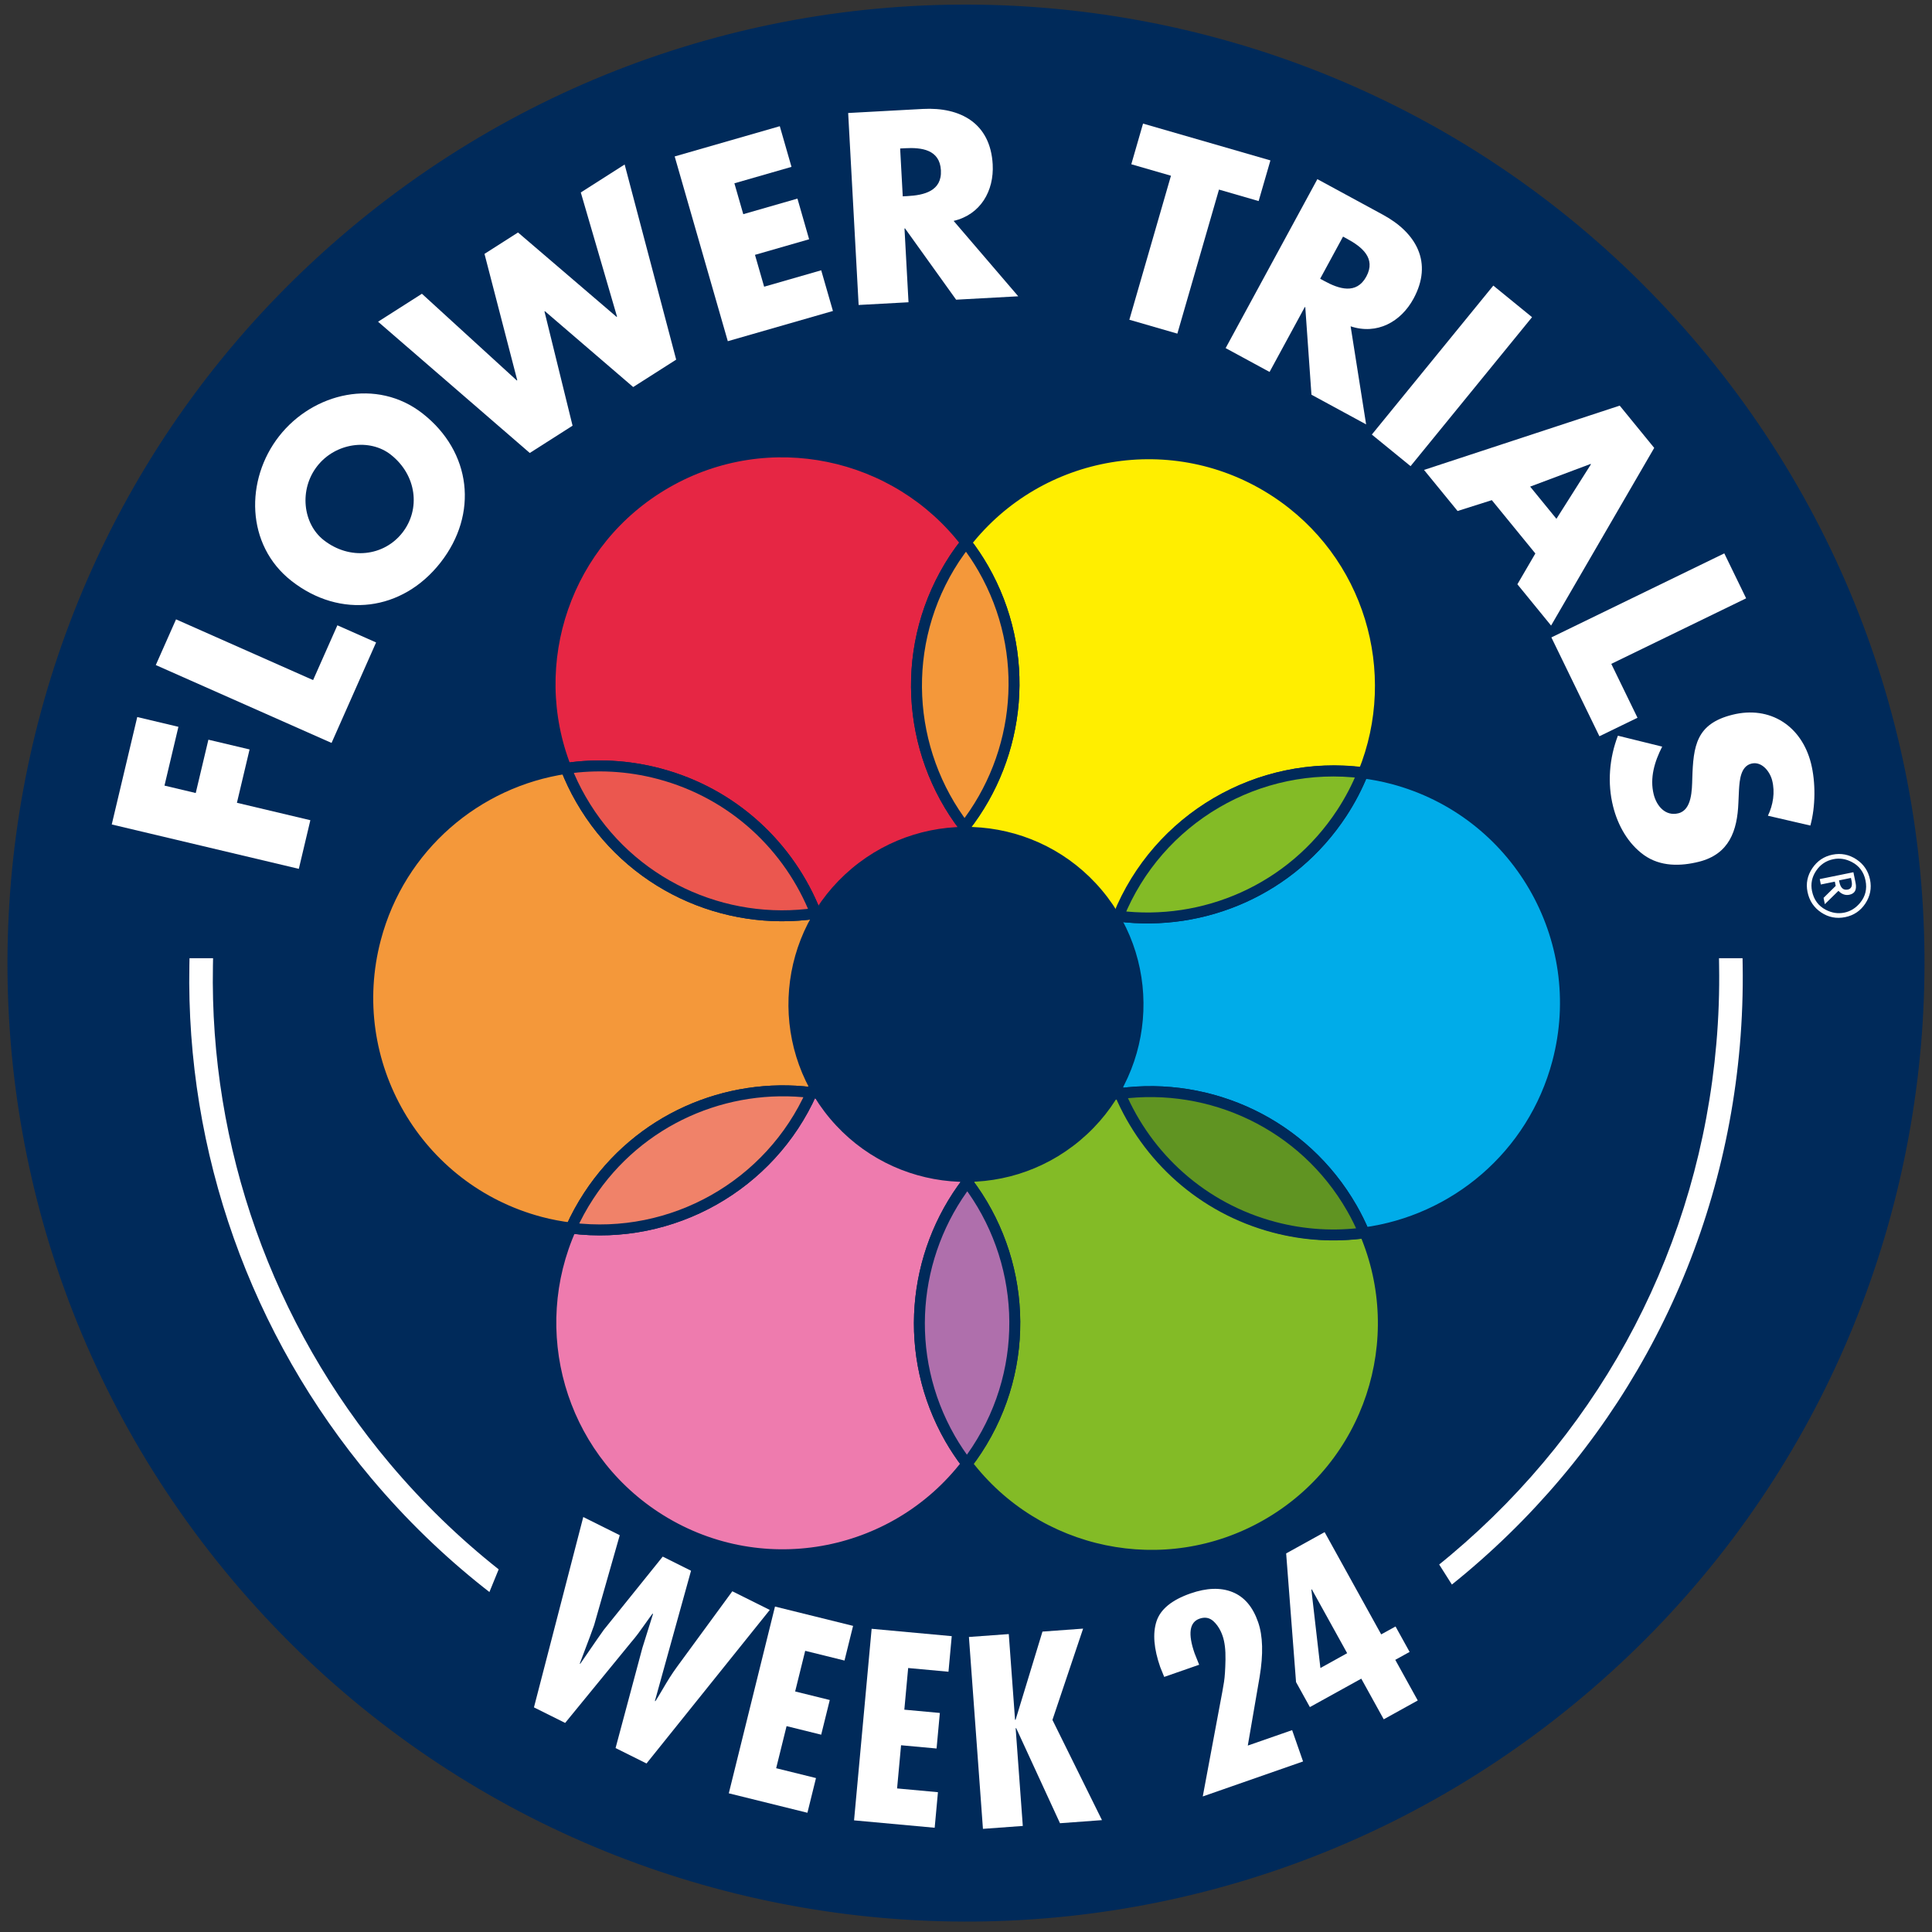
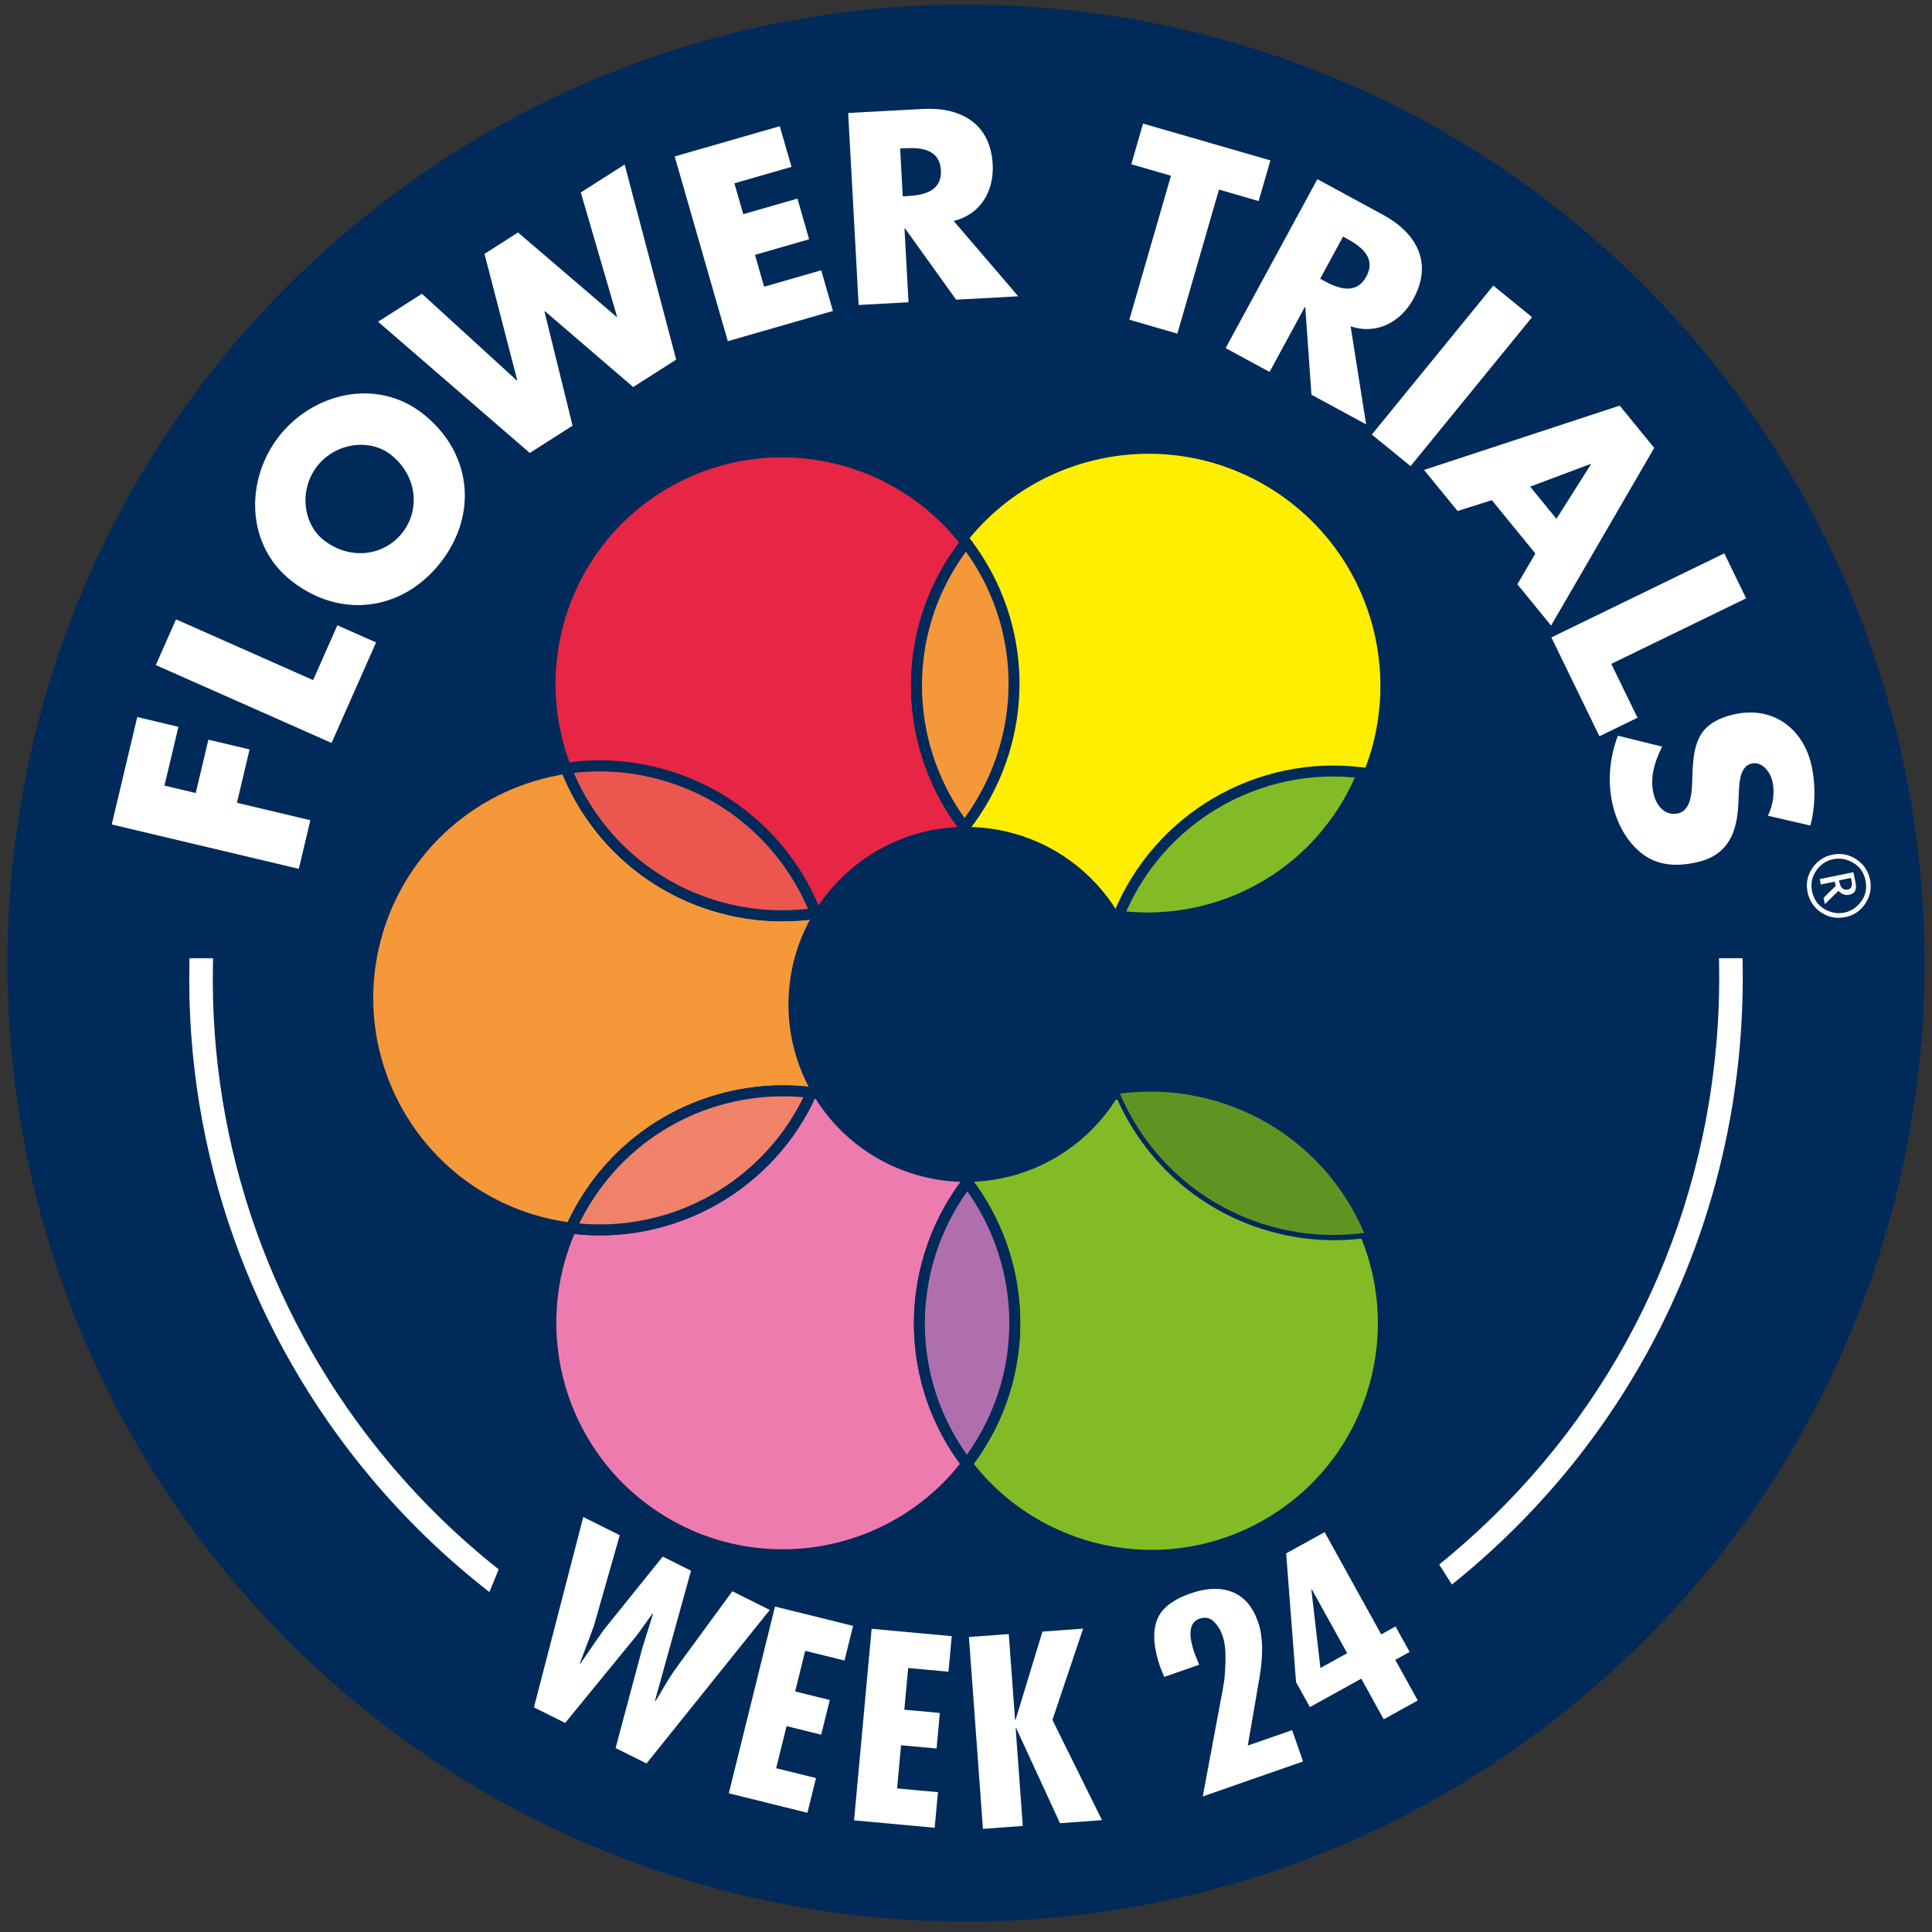
<svg xmlns="http://www.w3.org/2000/svg" version="1.1" id="Layer_2_1_" x="0px" y="0px" width="283.5px" height="283.5px" viewBox="0 0 283.5 283.5" enable-background="new 0 0 283.5 283.5" xml:space="preserve">
  <rect x="0" y="0" width="283.5" height="283.5" fill="#333333" stroke="none" />
  <g>
    <path fill="#002A5A" d="M249.395,50.81C199.42-8.638,110.694-16.323,51.231,33.674C-8.221,83.657-15.894,172.389,34.09,231.834   c49.994,59.455,138.721,67.127,198.176,17.141C291.73,198.984,299.385,110.264,249.395,50.81" />
    <path fill="#83BB26" d="M164.451,160.443c-4.252,0.564-8.474,1.943-12.428,4.215c-4.038,2.313-7.419,5.328-10.083,8.805   c8.506,11.16,9.527,26.896,1.397,39.297c-0.457,0.709-0.952,1.387-1.459,2.049c10.192,13.418,28.998,17.514,44.006,8.908   c15.126-8.672,21.063-27.186,14.396-42.834c-4.289,0.576-8.761,0.346-13.207-0.832   C176.506,177.254,168.424,169.781,164.451,160.443" />
    <path fill="none" stroke="#002A5A" stroke-width="1.605" d="M164.451,160.443c-4.252,0.564-8.474,1.943-12.428,4.215   c-4.038,2.313-7.419,5.328-10.083,8.805c8.506,11.16,9.527,26.896,1.397,39.297c-0.457,0.709-0.952,1.387-1.459,2.049   c10.192,13.418,28.998,17.514,44.006,8.908c15.126-8.672,21.063-27.186,14.396-42.834c-4.289,0.576-8.761,0.346-13.207-0.832   C176.506,177.254,168.424,169.781,164.451,160.443z" />
    <path fill="#FFEE00" d="M141.531,121.369c2.266,2.947,5.049,5.578,8.338,7.73c4.471,2.93,9.379,4.668,14.346,5.299   c5.769-14.33,20.566-22.986,35.869-21.015c5.983-14.76,0.922-32.167-12.903-41.227c-14.908-9.77-34.642-6.32-45.431,7.464   c0.914,1.194,1.769,2.455,2.535,3.794C151.389,95.808,149.834,110.781,141.531,121.369" />
-     <path fill="none" stroke="#002A5A" stroke-width="1.605" d="M141.531,121.369c2.266,2.947,5.049,5.578,8.338,7.73   c4.471,2.93,9.379,4.668,14.346,5.299c5.769-14.33,20.566-22.986,35.869-21.015c5.983-14.76,0.922-32.167-12.903-41.227   c-14.908-9.77-34.642-6.32-45.431,7.464c0.914,1.194,1.769,2.455,2.535,3.794C151.389,95.808,149.834,110.781,141.531,121.369z" />
-     <path fill="#00ACE9" d="M204.363,114.264c-1.459-0.387-2.927-0.66-4.394-0.85c-0.815,2.025-1.839,4.003-3.083,5.9   c-7.376,11.254-20.278,16.699-32.779,15.115c-0.523,1.303-0.982,2.649-1.355,4.041c-2.01,7.605-1.271,15.287,1.588,22.008   c13.298-1.77,26.947,4.451,34.033,16.809c0.683,1.188,1.271,2.4,1.797,3.625c13.256-1.77,24.771-11.309,28.404-25.037   C233.377,137.699,222.541,119.07,204.363,114.264" />
    <path fill="none" stroke="#002A5A" stroke-width="1.605" d="M204.363,114.264c-1.459-0.387-2.927-0.66-4.394-0.85   c-0.815,2.025-1.839,4.003-3.083,5.9c-7.376,11.254-20.278,16.699-32.779,15.115c-0.523,1.303-0.982,2.649-1.355,4.041   c-2.01,7.605-1.271,15.287,1.588,22.008c13.298-1.77,26.947,4.451,34.033,16.809c0.683,1.188,1.271,2.4,1.797,3.625   c13.256-1.77,24.771-11.309,28.404-25.037C233.377,137.699,222.541,119.07,204.363,114.264z" />
    <path fill="#609422" d="M164.338,160.477c3.975,9.336,12.056,16.809,22.623,19.604c4.443,1.176,8.918,1.408,13.207,0.836   c-0.525-1.229-1.113-2.441-1.795-3.627C191.289,164.932,177.637,158.709,164.338,160.477" />
-     <path fill="none" stroke="#002A5A" stroke-width="1.605" d="M164.338,160.477c3.975,9.336,12.056,16.809,22.623,19.604   c4.443,1.176,8.918,1.408,13.207,0.836c-0.525-1.229-1.113-2.441-1.795-3.627C191.289,164.932,177.637,158.709,164.338,160.477z" />
    <path fill="#83BB26" d="M164.106,134.432c12.502,1.582,25.401-3.863,32.776-15.117c1.246-1.896,2.271-3.875,3.09-5.898   C184.672,111.441,169.873,120.104,164.106,134.432" />
    <path fill="none" stroke="#002A5A" stroke-width="1.605" d="M164.106,134.432c12.502,1.582,25.401-3.863,32.776-15.117   c1.246-1.896,2.271-3.875,3.09-5.898C184.672,111.441,169.873,120.104,164.106,134.432z" />
    <path fill="#F4983A" d="M119.09,160.326c0.734-1.652,1.354-3.377,1.832-5.184c1.922-7.271,1.334-14.615-1.219-21.119   c-13.436,1.97-27.314-4.252-34.475-16.748c-0.846-1.471-1.563-2.981-2.168-4.517c-13.064,1.927-24.365,11.405-27.956,24.979   c-4.806,18.174,6.032,36.805,24.204,41.611c1.494,0.395,2.995,0.674,4.484,0.857c0.73-1.627,1.595-3.217,2.605-4.758   C93.754,164.225,106.611,158.779,119.09,160.326" />
    <path fill="none" stroke="#002A5A" stroke-width="1.605" d="M119.09,160.326c0.734-1.652,1.354-3.377,1.832-5.184   c1.922-7.271,1.334-14.615-1.219-21.119c-13.436,1.97-27.314-4.252-34.475-16.748c-0.846-1.471-1.563-2.981-2.168-4.517   c-13.064,1.927-24.365,11.405-27.956,24.979c-4.806,18.174,6.032,36.805,24.204,41.611c1.494,0.395,2.995,0.674,4.484,0.857   c0.73-1.627,1.595-3.217,2.605-4.758C93.754,164.225,106.611,158.779,119.09,160.326z" />
    <path fill="#EE7BAE" d="M141.94,173.461c-2.28-2.988-5.09-5.648-8.413-7.828c-4.501-2.943-9.438-4.686-14.436-5.307   c-6.068,13.617-20.439,21.758-35.299,19.885c-6.727,14.996-1.765,33.07,12.418,42.365c15.017,9.84,34.933,6.266,45.666-7.77   c-0.881-1.164-1.707-2.389-2.453-3.689C132.391,198.844,133.842,184.031,141.94,173.461" />
    <path fill="none" stroke="#002A5A" stroke-width="1.605" d="M141.94,173.461c-2.28-2.988-5.09-5.648-8.413-7.828   c-4.501-2.943-9.438-4.686-14.436-5.307c-6.068,13.617-20.439,21.758-35.299,19.885c-6.727,14.996-1.765,33.07,12.418,42.365   c15.017,9.84,34.933,6.266,45.666-7.77c-0.881-1.164-1.707-2.389-2.453-3.689C132.391,198.844,133.842,184.031,141.94,173.461z" />
    <path fill="#AF6FAC" d="M141.94,173.461c-8.099,10.57-9.55,25.383-2.517,37.658c0.746,1.299,1.572,2.523,2.453,3.688   c0.506-0.662,1.002-1.34,1.461-2.049C151.468,200.357,150.446,184.621,141.94,173.461" />
    <path fill="none" stroke="#002A5A" stroke-width="1.605" d="M141.94,173.461c-8.099,10.57-9.55,25.383-2.517,37.658   c0.746,1.299,1.572,2.523,2.453,3.688c0.506-0.662,1.002-1.34,1.461-2.049C151.468,200.357,150.446,184.621,141.94,173.461z" />
    <path fill="#F08269" d="M119.09,160.326c-12.479-1.547-25.336,3.898-32.691,15.125c-1.011,1.541-1.875,3.131-2.605,4.758   C98.653,182.084,113.022,173.941,119.09,160.326" />
    <path fill="none" stroke="#002A5A" stroke-width="1.605" d="M119.09,160.326c-12.479-1.547-25.336,3.898-32.691,15.125   c-1.011,1.541-1.875,3.131-2.605,4.758C98.653,182.084,113.022,173.941,119.09,160.326z" />
    <path fill="#E62644" d="M119.705,134.023c4.104-0.602,8.166-1.957,11.985-4.146c3.919-2.245,7.215-5.161,9.843-8.507   c-8.576-11.161-9.629-26.965-1.481-39.396c0.538-0.818,1.108-1.597,1.698-2.354c-10.209-13.33-28.953-17.384-43.924-8.8   C82.99,79.321,76.984,97.304,83.06,112.756c4.427-0.65,9.054-0.441,13.655,0.778C107.619,116.415,115.873,124.275,119.705,134.023" />
    <path fill="none" stroke="#002A5A" stroke-width="1.605" d="M119.705,134.023c4.104-0.602,8.166-1.957,11.985-4.146   c3.919-2.245,7.215-5.161,9.843-8.507c-8.576-11.161-9.629-26.965-1.481-39.396c0.538-0.818,1.108-1.597,1.698-2.354   c-10.209-13.33-28.953-17.384-43.924-8.8C82.99,79.321,76.984,97.304,83.06,112.756c4.427-0.65,9.054-0.441,13.655,0.778   C107.619,116.415,115.873,124.275,119.705,134.023z" />
    <path fill="#F4983A" d="M141.531,121.369c8.303-10.588,9.857-25.563,2.754-37.953c-0.768-1.339-1.621-2.601-2.535-3.794   c-0.59,0.755-1.16,1.533-1.699,2.35C131.903,94.41,132.957,110.21,141.531,121.369" />
    <path fill="none" stroke="#002A5A" stroke-width="1.605" d="M141.531,121.369c8.303-10.588,9.857-25.563,2.754-37.953   c-0.768-1.339-1.621-2.601-2.535-3.794c-0.59,0.755-1.16,1.533-1.699,2.35C131.903,94.41,132.957,110.21,141.531,121.369z" />
    <path fill="#EB574F" d="M119.705,134.023c-3.832-9.748-12.086-17.608-22.99-20.49c-4.6-1.219-9.229-1.43-13.654-0.778   c0.604,1.539,1.322,3.052,2.169,4.521C92.389,129.77,106.271,135.995,119.705,134.023" />
    <path fill="none" stroke="#002A5A" stroke-width="1.605" d="M119.705,134.023c-3.832-9.748-12.086-17.608-22.99-20.49   c-4.6-1.219-9.229-1.43-13.654-0.778c0.604,1.539,1.322,3.052,2.169,4.521C92.389,129.77,106.271,135.995,119.705,134.023z" />
    <path fill="#002A5A" d="M161.683,130.622c-9.254-11.009-25.687-12.433-36.702-3.175c-11.01,9.257-12.434,25.689-3.177,36.701   c9.262,11.012,25.694,12.432,36.706,3.176C169.521,158.064,170.942,141.633,161.683,130.622" />
    <polygon fill="#FFFFFF" points="24.136,115.279 28.722,116.368 30.58,108.542 36.623,109.973 34.766,117.801 45.541,120.357    43.849,127.493 16.398,120.982 20.139,105.217 26.181,106.652  " />
    <polygon fill="#FFFFFF" points="45.944,99.796 49.508,91.756 55.187,94.272 48.652,109.018 22.86,97.589 25.832,90.884  " />
    <path fill="#FFFFFF" d="M62.011,60.676c7.184,5.634,8.211,14.753,2.626,21.88s-14.689,8.313-21.874,2.68   c-6.714-5.26-6.81-14.844-1.804-21.234C45.965,57.612,55.295,55.416,62.011,60.676 M47.498,79.252   c3.828,3.001,8.842,2.367,11.543-1.079c2.701-3.445,2.119-8.465-1.709-11.465c-3.063-2.398-8.078-1.766-10.778,1.682   C43.856,71.833,44.436,76.853,47.498,79.252" />
    <polygon fill="#FFFFFF" points="75.84,55.834 75.9,55.793 71.094,37.254 76.013,34.114 90.478,46.5 90.541,46.46 85.226,28.241    91.66,24.138 99.222,52.772 92.914,56.794 79.961,45.665 79.896,45.703 84.018,62.466 77.74,66.469 55.476,47.21 61.912,43.106     " />
    <polygon fill="#FFFFFF" points="107.764,26.897 109.067,31.429 117.016,29.142 118.73,35.11 110.785,37.396 112.129,42.071    120.504,39.662 122.224,45.632 106.797,50.067 99.002,22.956 114.426,18.519 116.143,24.487  " />
    <path fill="#FFFFFF" d="M149.416,43.478l-9.115,0.498l-7.499-10.459l-0.078,0.002l0.59,10.834l-7.319,0.399l-1.535-28.17   l10.944-0.595c5.566-0.303,9.933,2.121,10.263,8.135c0.211,3.885-1.773,7.367-5.732,8.292L149.416,43.478z M132.469,28.812   l0.709-0.039c2.393-0.129,5.057-0.725,4.89-3.789c-0.167-3.063-2.879-3.363-5.271-3.234l-0.711,0.039L132.469,28.812z" />
    <polygon fill="#FFFFFF" points="172.765,48.956 165.72,46.919 171.826,25.786 166.006,24.103 167.729,18.135 186.42,23.537    184.691,29.504 178.873,27.819  " />
    <path fill="#FFFFFF" d="M200.463,62.274l-8.021-4.355l-0.906-12.839l-0.064-0.036l-5.178,9.535l-6.445-3.498l13.461-24.793   l9.634,5.23c4.899,2.662,7.351,7.014,4.474,12.308c-1.859,3.42-5.369,5.343-9.229,4.057L200.463,62.274z M193.719,40.901   l0.624,0.34c2.106,1.143,4.688,2.033,6.151-0.661c1.463-2.699-0.688-4.377-2.795-5.521l-0.623-0.341L193.719,40.901z" />
    <rect x="209.306" y="41.119" transform="matrix(-0.775 -0.632 0.632 -0.775 343.209 232.551)" fill="#FFFFFF" width="7.333" height="28.207" />
    <path fill="#FFFFFF" d="M218.91,73.392l-5.027,1.592l-4.924-6.027l28.715-9.436l5.064,6.203l-15.133,26.072l-4.945-6.059   l2.637-4.52L218.91,73.392z M233.451,68.135l-0.045-0.058l-8.873,3.33l3.857,4.725L233.451,68.135z" />
    <polygon fill="#FFFFFF" points="236.439,97.415 240.285,105.322 234.697,108.038 227.648,93.534 253.021,81.202 256.227,87.797     " />
    <path fill="#FFFFFF" d="M259.422,119.699c0.76-1.581,1.066-3.432,0.625-5.174c-0.326-1.308-1.527-2.856-3.051-2.473   c-1.598,0.402-1.729,2.481-1.816,3.814l-0.09,1.951c-0.162,4.094-1.348,7.515-5.775,8.631c-2.719,0.685-5.678,0.736-8.078-0.975   c-2.35-1.686-3.834-4.359-4.527-7.117c-0.869-3.445-0.557-7.113,0.699-10.4l6.5,1.604c-1.113,2.174-1.854,4.598-1.242,7.026   c0.422,1.669,1.703,3.235,3.627,2.753c1.994-0.503,1.98-3.472,2.031-5.105c0.146-4.781,0.57-8.014,5.863-9.344   c5.553-1.399,10.176,1.641,11.557,7.119c0.693,2.76,0.674,6.352-0.094,9.133L259.422,119.699z" />
    <path fill="#FFFFFF" d="M255.717,141.66l-0.016-1.053h-1.055h-2.402l0.016,1.085c0.063,3.804-0.072,7.647-0.402,11.435   c-2.541,29.408-16.389,56.064-38.984,75.059c-46.645,39.223-116.502,33.178-155.721-13.469   c-17.205-20.461-26.404-46.395-25.908-73.022l0.021-1.087h-3.458l-0.019,1.05c-0.508,27.452,8.98,54.19,26.717,75.286   c40.447,48.102,112.488,54.334,160.594,13.889c23.301-19.59,37.578-47.078,40.203-77.404   C255.637,149.527,255.779,145.568,255.717,141.66" />
    <path fill="#FFFFFF" d="M265.232,130.877c-0.252-1.238-0.021-2.395,0.703-3.471c0.721-1.07,1.707-1.737,2.953-1.991   c1.27-0.257,2.439-0.026,3.518,0.687c1.076,0.713,1.74,1.703,2,2.965c0.256,1.262,0.027,2.429-0.682,3.511   c-0.715,1.077-1.697,1.745-2.957,2c-1.279,0.261-2.461,0.032-3.531-0.685C266.16,133.173,265.496,132.169,265.232,130.877    M265.891,130.742c0.262,1.277,0.938,2.201,2.029,2.764c0.895,0.46,1.791,0.6,2.707,0.413c0.906-0.185,1.682-0.664,2.32-1.435   c0.783-0.943,1.051-2.041,0.797-3.283c-0.252-1.248-0.924-2.149-2.016-2.713c-0.891-0.461-1.791-0.598-2.701-0.41   c-1.068,0.215-1.916,0.783-2.529,1.701C265.879,128.699,265.678,129.689,265.891,130.742 M267.029,128.995l4.938-1.005l0.318,1.558   c0.098,0.499,0.076,0.894-0.074,1.185c-0.154,0.293-0.43,0.477-0.834,0.56c-0.301,0.062-0.586,0.043-0.852-0.056   c-0.268-0.094-0.521-0.266-0.754-0.518l-1.996,1.958l-0.188-0.926l1.783-1.756l-0.129-0.625l-2.055,0.418L267.029,128.995z    M269.855,129.186l0.049,0.229c0.086,0.438,0.234,0.753,0.443,0.938c0.207,0.187,0.475,0.244,0.799,0.18   c0.26-0.053,0.434-0.186,0.525-0.396c0.094-0.209,0.104-0.498,0.029-0.865l-0.094-0.444L269.855,129.186z" />
  </g>
  <g id="Layer_3">
    <polygon fill="#002A5A" points="145.814,277.579 65.788,248.378 76.213,222.844 143.57,252.294 204.596,219.178 220.426,244.159     " />
  </g>
  <g>
    <path fill="#FFFFFF" d="M85.588,222.607l5.354,2.668l-3.759,13.188c-0.083,0.291-0.788,2.172-2.106,5.645l0.071,0.033   c2.126-3.096,3.274-4.752,3.447-4.975l8.653-10.75l4.153,2.072L96.101,249.6l0.071,0.029c0.246-0.377,0.572-0.908,0.975-1.604   c0.402-0.689,0.779-1.313,1.126-1.865c0.351-0.549,0.702-1.068,1.063-1.561l8.125-11.096l5.494,2.738L94.869,258.77l-4.541-2.262   l3.932-14.688l1.564-4.994l-0.072-0.037c-0.235,0.301-0.56,0.744-0.971,1.336c-0.412,0.588-0.793,1.119-1.143,1.586   c-0.35,0.465-0.695,0.895-1.035,1.285L82.93,252.82l-4.578-2.281L85.588,222.607z" />
  </g>
  <g>
    <path fill="#FFFFFF" d="M113.722,235.744l11.458,2.836l-1.258,5.086l-5.768-1.426l-1.474,5.963l5.08,1.256l-1.259,5.088   l-5.08-1.256l-1.527,6.176l5.844,1.445l-1.257,5.092l-11.538-2.855L113.722,235.744z" />
  </g>
  <g>
    <path fill="#FFFFFF" d="M127.903,239.008l11.755,1.08l-0.479,5.221l-5.916-0.545l-0.562,6.113l5.211,0.48l-0.48,5.217l-5.211-0.477   l-0.583,6.336l5.995,0.553l-0.479,5.217l-11.831-1.084L127.903,239.008z" />
  </g>
  <g>
    <path fill="#FFFFFF" d="M142.179,240.209l5.848-0.426l0.921,12.582l0.08-0.006l3.943-12.941l5.964-0.436l-4.501,13.396l7.27,14.707   l-6.162,0.453l-6.426-13.949l-0.08,0.008l1.049,14.34l-5.848,0.428L142.179,240.209z" />
  </g>
  <g>
    <path fill="#FFFFFF" d="M175.963,244.283l-5.127,1.785l-0.578-1.422c-0.947-2.709-1.133-4.953-0.557-6.727   c0.576-1.771,2.239-3.139,4.987-4.098c2.378-0.828,4.435-0.896,6.16-0.203c1.729,0.691,2.983,2.156,3.761,4.396   c0.711,2.023,0.781,4.711,0.227,8.049l-1.735,10.08l6.505-2.266l1.604,4.596l-14.717,5.135l2.473-13.236   c0.316-1.641,0.531-2.834,0.646-3.574s0.188-1.83,0.215-3.266c0.027-1.439-0.115-2.604-0.429-3.5   c-0.303-0.871-0.744-1.578-1.321-2.119c-0.576-0.539-1.262-0.668-2.055-0.393c-1.484,0.518-1.729,2.215-0.725,5.092   L175.963,244.283z" />
  </g>
  <g>
    <path fill="#FFFFFF" d="M188.729,227.947l5.645-3.123l8.301,15.004l2.104-1.16l2.066,3.734l-2.104,1.162l3.299,5.963l-4.992,2.764   l-3.295-5.965l-7.543,4.172l-2.03-3.67L188.729,227.947z M197.681,242.588l-5.185-9.367l-0.066,0.035l1.326,11.508L197.681,242.588   z" />
  </g>
</svg>